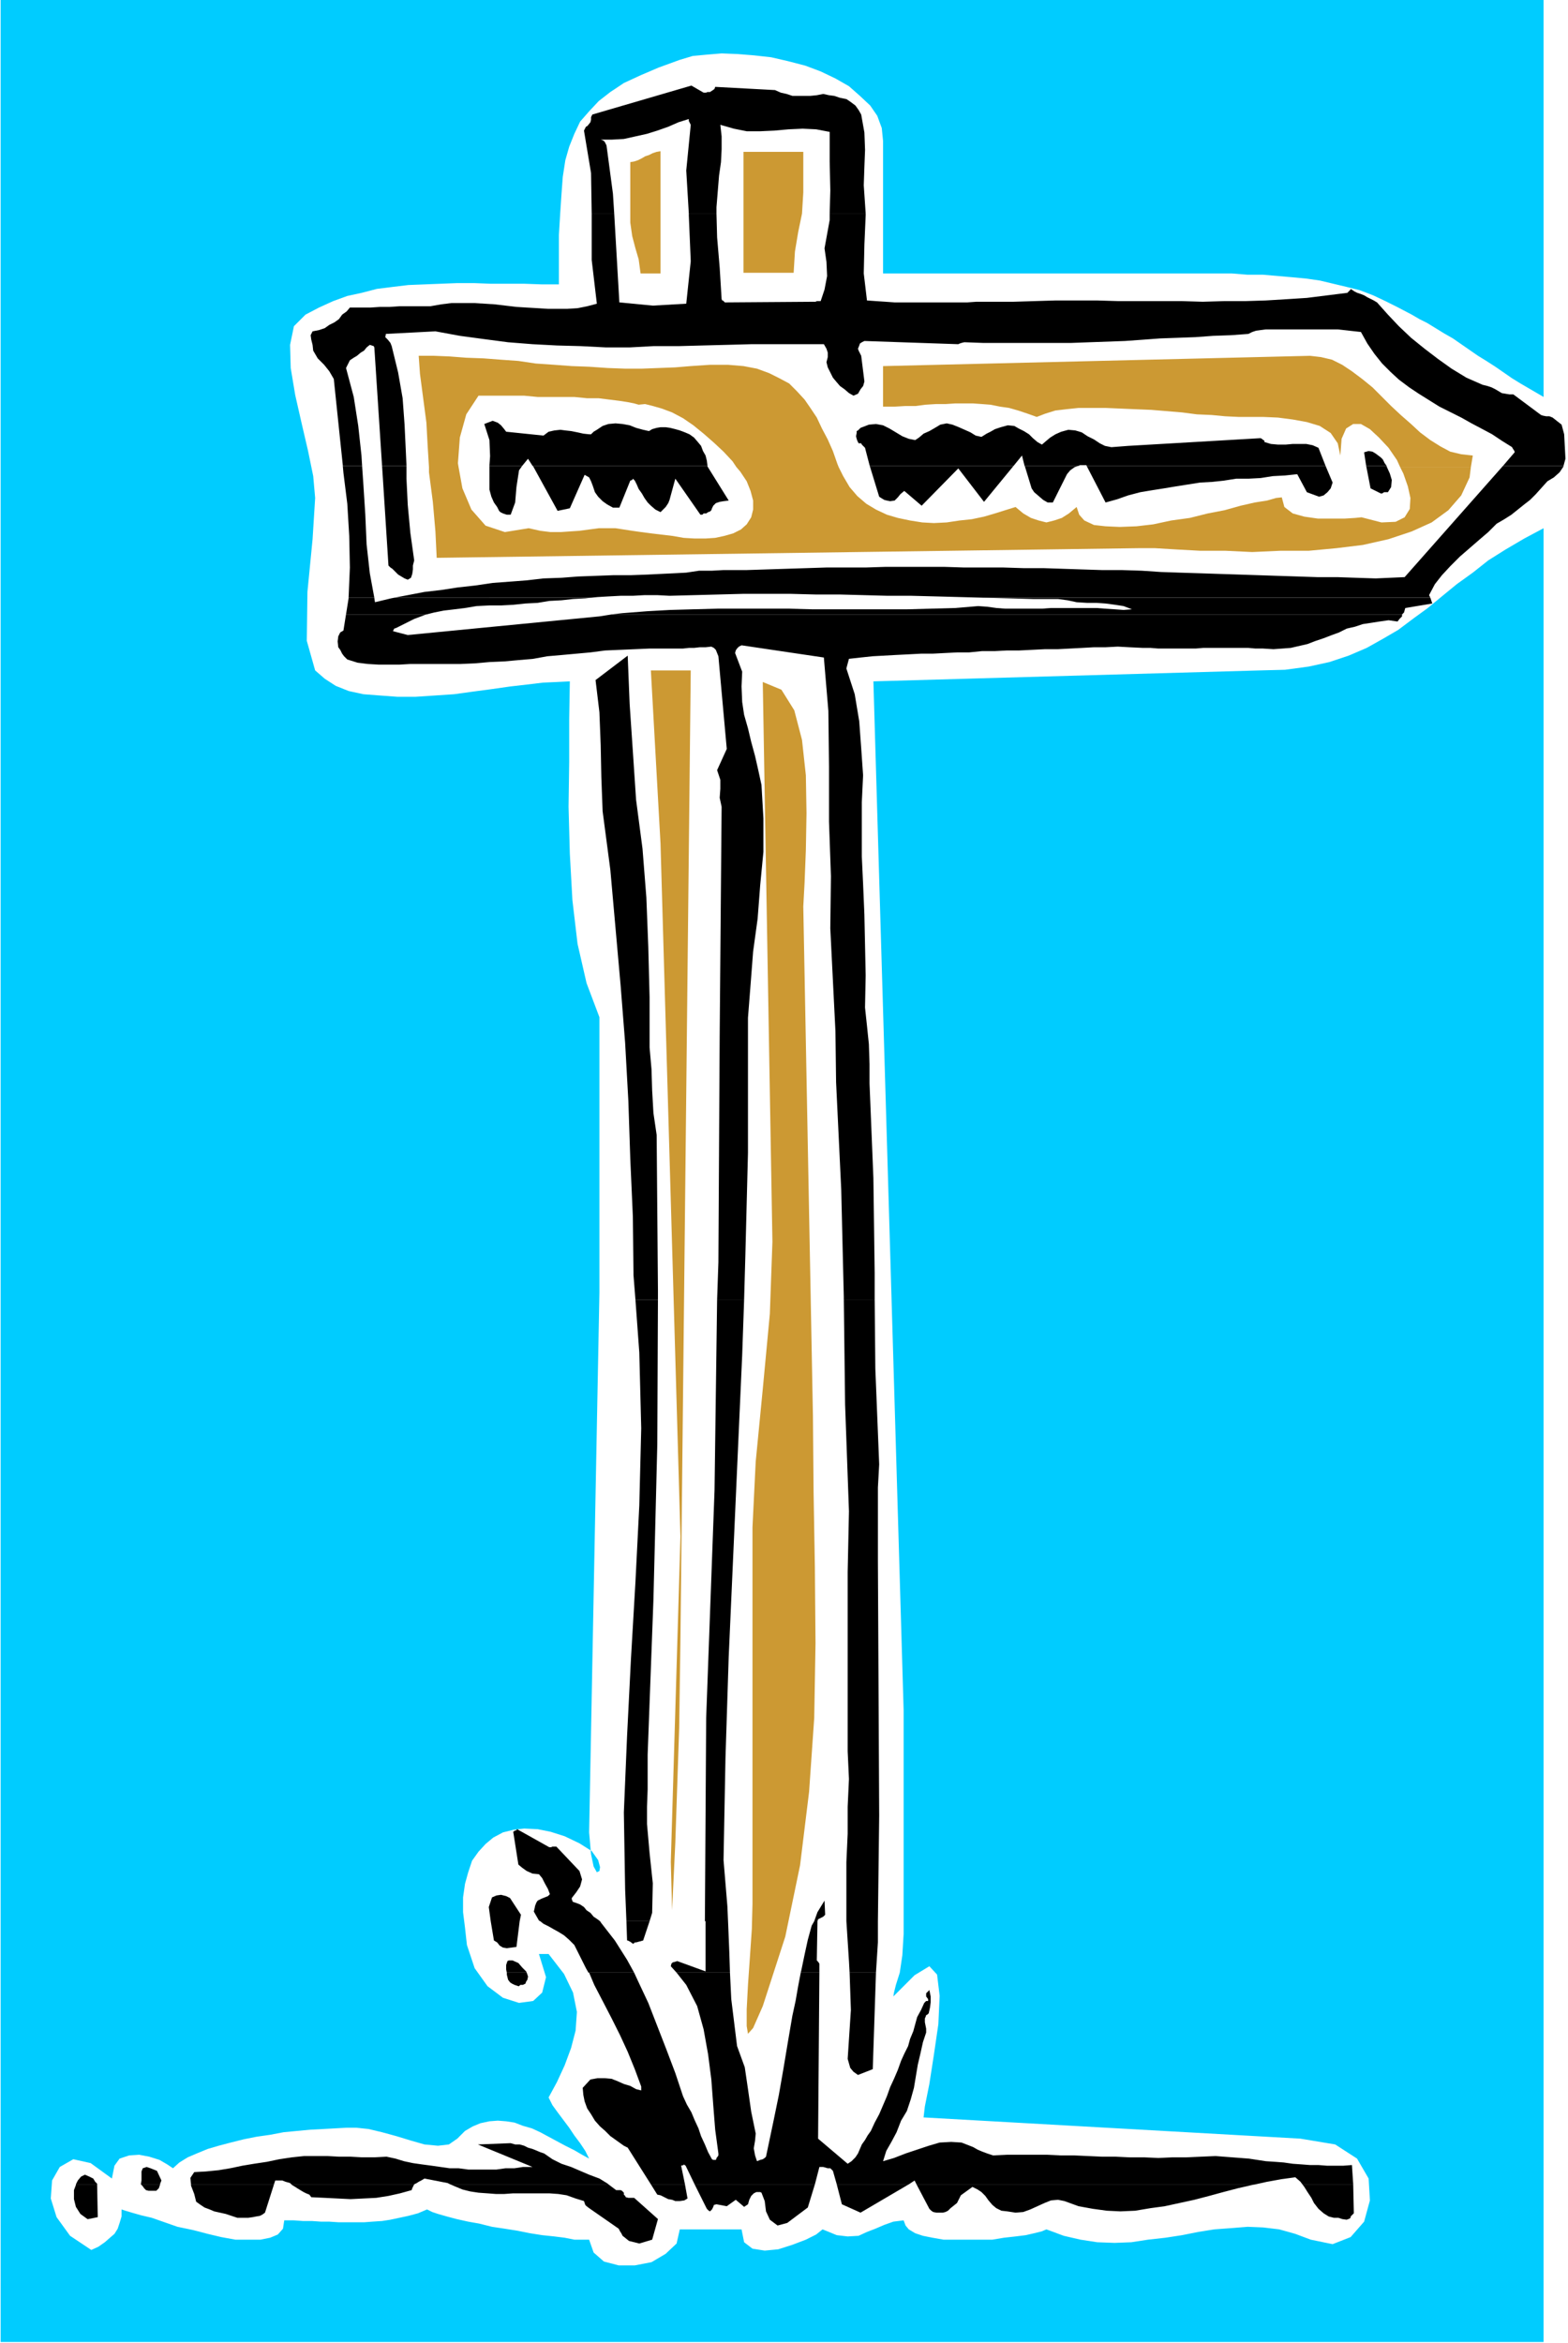
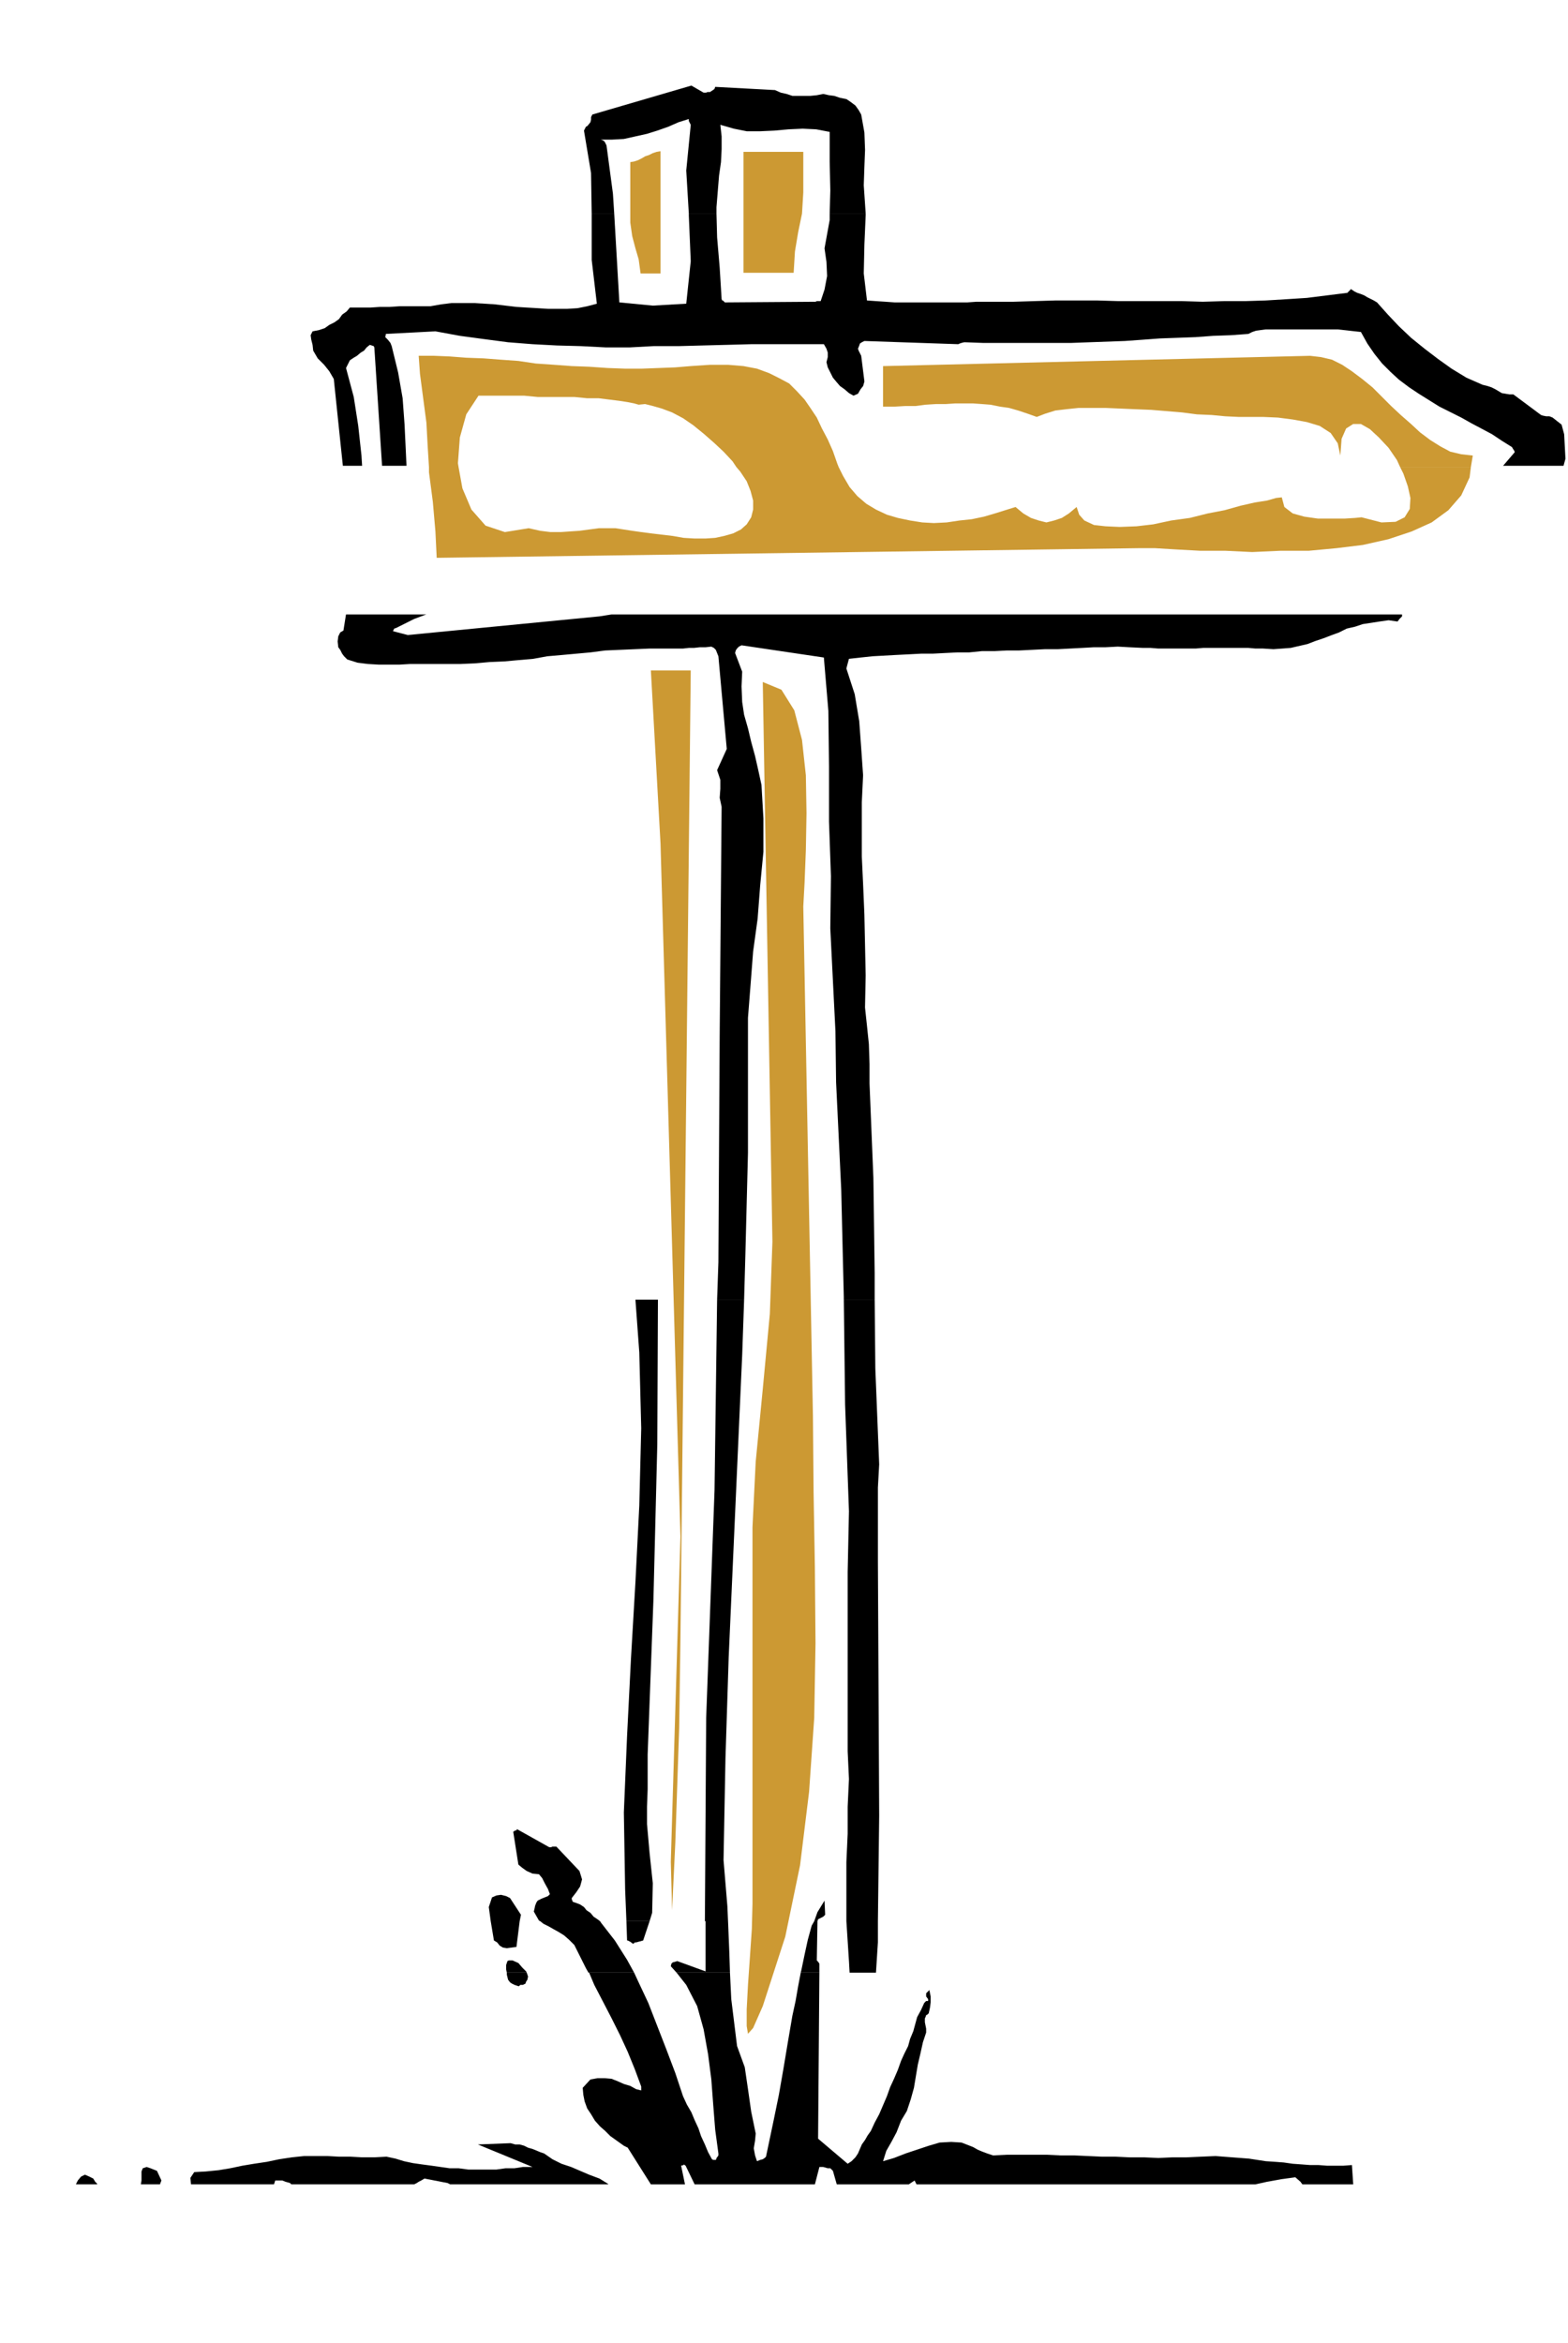
<svg xmlns="http://www.w3.org/2000/svg" fill-rule="evenodd" height="588.515" preserveAspectRatio="none" stroke-linecap="round" viewBox="0 0 2438 3642" width="393.98">
  <style>.pen1{stroke:none}.brush3{fill:#000}</style>
-   <path class="pen1" style="fill:#0cf" d="m932 1581-20-53-14-61-8-68-4-72-2-73 1-70v-67l1-58-20 1-22 1-25 3-26 3-28 4-30 4-29 4-30 2-30 2h-28l-27-2-26-2-23-5-20-8-17-11-15-13-13-46 1-76 8-82 4-64-3-34-8-39-10-43-10-44-7-42-1-36 6-29 18-18 21-11 22-10 22-8 23-5 23-6 24-3 25-3 25-1 25-1 26-1h26l26 1h52l28 1h26v-77l2-33 2-30 2-27 4-26 6-21 8-20 9-19 14-16 15-16 18-14 21-14 26-12 28-12 33-12 20-6 21-2 24-2 25 1 25 2 27 3 26 6 27 7 24 9 23 11 21 12 17 15 16 15 11 16 7 19 2 20v206h542l25 2h24l23 2 23 2 21 2 21 3 21 5 21 5 20 5 21 8 19 9 20 10 21 11 12 7 12 6 13 8 13 8 14 8 13 9 13 9 13 9 13 8 14 9 13 9 13 9 13 8 12 7 12 7 12 7V-2H1v3642h2399V821l-30 16-29 17-27 17-24 19-25 18-22 18-23 19-22 16-24 18-24 14-25 14-28 12-30 10-32 7-37 5-39 1-601 17 47 1599v348l-2 33-4 27-6 19-3 12-1 6 3-3 11-11 19-19 23-14 12 13 4 33-2 44-7 48-7 45-7 35-2 17 586 33 54 9 34 22 18 31 2 34-9 33-21 24-28 11-34-7-24-9-25-7-25-3-24-1-25 2-27 2-25 4-25 5-26 4-27 3-26 4-26 1-27-1-26-4-26-6-27-10-7 3-12 3-13 3-16 2-18 2-18 3h-76l-17-3-15-3-12-4-10-6-5-6-3-8-16 2-14 5-14 6-13 5-13 6-17 1-17-2-22-9-10 8-16 8-21 8-22 7-21 2-19-3-13-10-4-20h-96l-5 22-17 16-22 13-26 5h-25l-23-6-16-14-7-20h-23l-15-3-16-2-19-2-19-3-20-4-19-3-20-3-20-5-17-3-18-4-15-4-14-4-9-3-8-4-14 6-15 4-14 3-14 3-13 2-15 1-13 1h-39l-15-1h-13l-14-1h-14l-14-1h-15l-2 13-8 9-12 5-15 3h-39l-22-4-21-5-23-6-24-5-20-7-20-7-17-4-14-4-10-3-6-2v11l-3 10-3 9-5 8-7 6-8 7-10 7-11 5-33-22-21-29-9-29 2-28 12-21 21-12 27 6 33 24 4-20 8-11 15-5 15-1 16 3 16 5 12 7 9 6 10-9 13-8 14-6 17-7 17-5 19-5 20-5 20-4 21-3 21-4 21-2 21-2 20-1 18-1 18-1h15l19 2 21 5 22 6 23 7 21 6 21 2 17-2 13-9 12-12 12-7 12-5 14-3 13-1 13 1 13 2 13 5 14 4 13 6 13 7 13 7 13 7 14 7 12 7 11 6-6-12-8-12-9-12-8-12-9-12-9-12-8-11-6-12 13-24 12-26 10-27 7-27 2-29-6-30-14-29-24-31h-15l11 36-6 24-14 13-22 3-25-8-24-18-20-28-12-36-3-27-3-24v-23l3-21 5-18 6-18 10-14 11-12 12-10 15-8 16-4 17-2 21 1 20 4 22 7 23 11 19 12 10 14 3 11-1 6-4 2-5-9-4-19-3-34 16-839v-428z" />
  <path class="pen1" d="M1170 2374v585l-1 39-3 44-3 43-2 38v26l2 12 8-9 15-34 35-108 23-111 14-114 8-115 2-116-1-118-2-117-1-118-15-792 2-37 2-51 1-57-1-59-6-55-12-46-20-32-29-12 15 870-4 112-11 117-11 113-5 102zm-143-1063 31 1077-15 506 2 75 5-105 6-178 2-140 16-1504h-62l15 269zM667 726l-2-32-2-37-5-38-5-38-2-28h24l24 1 26 2 27 1 26 2 28 2 27 4 29 2 27 2 27 1 29 2 27 1h26l26-1 26-1 24-2 30-2h28l24 2 21 4 19 7 16 8 15 8 12 12 12 13 9 13 10 15 8 17 9 17 8 18 7 20 2 5h-159l-6-9-14-15-15-14-16-14-16-13-16-11-17-9-16-6-14-4-12-3-10 1-7-2-10-2-13-2-16-2-16-2h-18l-20-2h-57l-21-2h-71l-19 29-10 36-3 40 1 6h-46zm1510 0-5-11-13-19-15-16-14-13-14-8h-12l-11 7-7 16-2 26-4-19-11-16-17-11-20-6-22-4-23-3-23-1h-38l-21-1-21-2-23-1-23-3-24-2-24-2-25-1-23-1-23-1h-42l-19 2-17 2-16 5-13 5-14-5-15-5-14-4-14-2-15-3-13-1-14-1h-28l-15 1h-15l-16 1-15 2h-16l-17 1h-18v-63l664-16 17 2 17 4 16 8 15 10 16 12 16 13 15 15 14 14 15 14 16 14 14 13 16 12 16 10 15 8 17 4 18 2-3 18h-110zm-1510 0v8l6 46 4 46 2 41 1091-15h26l33 2 37 2h39l42 2 44-2h44l43-4 41-5 40-9 36-12 31-14 26-19 20-23 13-28 2-16h-110l5 10 7 20 4 18-1 17-8 13-14 7-22 1-31-8-10 1-16 1h-42l-21-3-18-5-13-10-4-15-9 1-14 4-19 3-22 5-25 7-26 5-28 7-29 4-28 6-26 3-26 1-22-1-18-2-15-7-8-9-4-12-12 10-11 7-12 4-12 3-12-3-12-4-12-7-12-10-16 5-16 5-17 5-19 4-19 2-20 3-20 1-18-1-19-3-19-4-17-5-17-8-15-9-14-12-12-14-10-17-7-14h-159l6 7 10 15 6 15 4 15v14l-3 12-7 11-9 8-12 6-14 4-14 3-15 1h-17l-17-1-17-3-17-2-17-2-15-2-14-2-13-2-13-2h-26l-15 2-15 2-15 1-14 1h-16l-16-2-18-4-37 6-30-10-22-25-14-33-6-33h-46zm313-380 3 21 5 19 5 17 3 22h31V235l-6 1-6 2-6 3-6 2-5 3-6 3-6 2-6 1v94zm269-47v-63h-93v188h78l2-33 5-30 6-29 2-33z" style="fill:#c93" />
  <path class="pen1 brush3" d="m920 332-1-63-11-66 2-4 1-2 2-1 1-1 4-5 1-4v-4l2-4 154-45 19 11h4l2-1h4l3-2 3-2 1-1 1-3 93 5 9 4 9 2 9 3h28l10-1 10-2 9 2 8 1 9 3 10 2 6 4 8 6 5 7 4 7 5 28 1 27-1 26-1 29 3 44h-56l1-36-1-45v-46l-21-4-21-1-22 1-22 2-22 1h-21l-20-4-21-6 2 18v20l-1 20-3 21-4 49v10h-43l-4-67 7-71-2-4-1-2v-3l-16 5-16 7-17 6-16 5-18 4-18 4-18 1h-18l3 1 3 2 1 2 2 4 10 75 2 31h-35zM533 723l-4-38-5-48-5-48-7-12-8-10-10-10-7-12-1-9-2-8-1-7 3-6 10-2 9-3 7-5 8-4 7-5 5-7 7-5 5-6h32l15-1h15l15-1h48l17-3 16-2h35l16 1 16 1 17 2 17 2 16 1 17 1 16 1h30l16-1 15-3 15-4-8-68v-72h35l8 138 52 5 52-3 7-66-3-71v-3h43l1 37 4 47 3 49 1 2h1l1 1 2 2 139-1h2l2-1h6l6-18 4-21-1-22-3-21 8-44v-10h56v2l-2 46-1 45 5 42 14 1 15 1 14 1h113l14-1h58l32-1 33-1h65l33 1h99l32 1 33-1h33l32-1 33-2 31-2 32-4 32-4h-1l2-2 3-3v-1l6 4 4 2 6 2 5 2 5 3 4 2 6 3 5 3 17 19 17 18 19 18 21 17 21 16 21 15 23 14 25 11 8 2 6 2 6 3 5 3 5 3 6 1 6 1h6l43 32 3 1 5 1h5l5 2 14 11 4 15 1 19 1 19-3 11h-94l18-21v-1l-1-2-2-3-1-2-16-10-15-10-15-8-17-9-16-9-18-9-16-8-16-10-16-10-15-10-16-12-13-12-13-13-12-15-11-16-10-18-18-2-18-2h-112l-8 1-7 1-6 2-6 3-27 2-28 1-27 2-27 1-28 1-27 2-28 2-28 1-28 1-27 1h-138l-27-1h-2l-4 1-3 1-2 1-146-5-4 2-3 2-1 3-2 5 1 3 1 2 1 2 2 4 5 40-2 7-4 5-4 7-7 3-7-4-7-6-7-5-6-7-5-6-4-8-4-8-2-8 2-8v-7l-2-6-4-7h-113l-37 1-39 1-37 1h-39l-37 2h-37l-39-2-37-1-38-2-38-3-38-5-37-5-38-7-77 4-1 5 4 4 4 5 2 5 10 41 7 40 3 41 2 42 1 22h-38l-12-184-1-2-3-1-3-1-5 4-4 5-5 3-6 5-5 3-6 4-3 6-3 6 12 45 7 45 5 46 1 16h-30v-1z" />
-   <path class="pen1 brush3" d="m761 723 1-14-1-25-8-25 13-5 8 3 5 4 5 6 3 4 58 6 8-6 9-2 9-1 8 1 9 1 10 2 9 2 9 1h3l2-2 2-2 5-3 9-6 9-3 11-1 11 1 11 2 10 4 11 3 9 2 5-3 7-2 6-1h8l7 1 8 2 7 2 8 3 7 3 7 5 6 7 5 6 3 8 4 7 2 8 1 8H828l-7-11-9 11h-51v-1zm591 0-6-23-1-4-2-2-3-3-1-2h-4l-1-2-1-2-1-3-1-4 1-5v-3l2-1 1-1 2-2 1-1 13-5 11-1 11 2 10 5 10 6 10 6 10 4 10 2 6-4 7-6 9-4 7-4 10-6 10-2 9 2 10 4 9 4 9 4 8 5 9 2 8-5 6-3 7-4 9-3 11-3 10 1 7 4 8 4 8 5 6 6 7 6 7 4 7-6 6-5 8-5 9-4 11-3 11 1 10 3 9 6 10 5 9 6 8 4 10 2 26-2 206-12 2 1 1 1 3 2v2l10 3 11 1h12l11-1h21l10 2 9 4 11 28h-371l-1-1h-10l-2 1h-84l-4-16-13 16h-223l-1-1zm772 0-3-20 7-2 6 1 5 3 4 3 4 3 3 3 3 6 3 4h-31l-1-1zM542 929l2-47-1-49-3-50-6-48-1-11h30l2 29 3 47 2 46 5 45 7 38h-40zm71 0 21-4 26-5 26-3 26-4 27-3 27-4 27-2 26-2 26-3 28-1 26-2 27-1 27-1h27l27-1 20-1 21-1 19-1 20-3h20l18-1h36l31-1 31-1 31-1 31-1h61l31-1h91l31 1h61l31 1h31l30 1 30 1 31 1h31l31 1 30 2 29 1 32 1 30 1 31 1 30 1 30 1 31 1 30 1h31l29 1 31 1 45-2 153-173h94v1l-6 9-9 8-10 6-9 10-9 10-9 9-9 7-10 8-10 8-11 7-12 7-13 13-14 12-15 13-15 13-15 15-13 14-11 14-9 17 2 4h-694l-37-1-37-1-39-1h-37l-37-1-38-1h-37l-38-1h-75l-38 1-38 1-38 1-19-1h-20l-18 1h-19l-19 1-17 1-10 1H613zm-19-206 10 156 3 3 3 2 5 5 4 4 5 3 5 3 5 2 5-3 2-6 1-7v-6l2-8-6-43-4-43-2-41v-20h-38v-1z" />
-   <path class="pen1 brush3" d="M761 723v38l3 11 4 9 5 7 3 6 2 2 4 2 6 2h6l7-19 2-24 4-26 5-7h-51v-1zm67 0 39 71 19-4 23-52 7 4 3 6 3 8 3 9 5 7 7 7 7 5 9 5h10l17-42 3-1 1-2 3 3 3 6 3 7 5 7 4 7 5 7 5 5 7 6 8 4 4-4 4-4 4-6 2-5 9-33 39 56h3l2-2h4l3-2 3-1 2-2 1-3 2-4 4-4 6-2 6-1 8-1-33-53v-1H828v-1zm524 0 15 49 3 2 5 3 4 1 5 1 7-1 5-5 4-5 6-5 27 23 57-58 40 52 46-56h-223l-1-1zm241 0 11 36 4 6 7 6 7 6 7 4h8l22-44 5-6 7-5 6-2h-84v-1zm96 0 30 58 18-5 17-6 19-5 18-3 19-3 18-3 19-3 19-3 18-1 19-2 19-3h19l19-1 19-3 19-1 19-2 15 28 19 7 7-2 6-5 5-6 3-9-11-26h-371l-1-1zm435 0 7 36 16 8h2l3-2h6l5-8 1-11-3-10-5-11v-1h-31l-1-1zM538 955l4-25v-1h40l1 7 25-6 5-1h306l-9 1-19 1-18 2-19 1-18 3-19 1-19 2-19 1h-18l-20 1-18 3-16 2-17 2-15 3-12 3H538zm412 0 18-2 38-3 36-2 36-1 37-1h111l36 1h149l36-1 38-1 36-3 14 1 14 2 14 1h57l14-1h71l13 1 15 1 14 1 13-1-13-5-13-2-15-2-14-1h-15l-16-1-14-3-15-2h-39l-37-1-39-1h694l3 9-42 7-2 7-3 3H950zm38 1065-3-38-1-91-4-90-3-90-5-90-7-89-8-90-8-90-12-91-2-53-1-50-2-51-6-50 50-38 3 75 5 74 5 75 10 76 6 76 3 77 2 78v78l3 34 1 33 2 35 5 34 2 241v15h-35z" />
  <path class="pen1 brush3" d="m1115 2020 2-58 2-353 3-355-3-14 1-14v-14l-5-15 15-33-13-144-2-5-2-5-3-3-4-2-9 1h-9l-9 1h-8l-9 1h-52l-23 1-23 1-23 1-23 3-22 2-22 2-23 2-22 4-23 2-22 2-23 1-22 2-23 1h-78l-17 1h-32l-17-1-16-2-16-5-5-5-3-4-3-6-3-4-1-9 1-8 3-6 5-3 4-25h125l-3 1-16 6-14 7-14 7-3 1-1 2-1 2 23 6 298-29 19-3h1229v3l-4 4-3 4-14-2-14 2-13 2-13 2-12 4-13 3-12 6-11 4-13 5-12 4-13 5-13 3-13 3-13 1-14 1-16-1h-12l-11-1h-70l-12 1h-58l-12-1h-12l-21-1-18-1-19 1h-18l-18 1-19 1-19 1h-20l-20 1-20 1h-19l-19 1h-20l-20 2h-18l-20 1-19 1h-18l-19 1-20 1-18 1-18 1-19 2-18 2-4 15 13 40 7 42 3 41 3 43-2 42v84l2 43 2 47 1 47 1 48-1 50 3 28 3 29 1 31v30l6 147 2 148v41h-48v-4l-4-167-8-167-1-79-4-80-4-80 1-81-3-85v-86l-1-86-7-83-128-19-4 2-3 3-2 3-1 4 11 29-1 23 1 24 3 20 6 21 5 21 6 22 5 22 5 23 3 52v52l-5 52-4 52-7 51-4 52-4 51v210l-4 157-2 71h-42zm-352 966-3-22 5-15 7-3 7-1 8 2 6 3 17 26-2 10h-45zm77 0-2-1-8-14 1-4 1-5 2-5 2-3 6-3 5-2 5-2 3-3-3-8-5-9-4-8-5-6-10-1-9-4-7-5-6-5-8-51 3-2h2v-1l1-1 50 28h3l2-1h6l36 38 4 13-3 11-6 9-7 9v2l1 2v1l1 1 6 2 5 2 6 4 4 5 6 4 5 6 6 4 4 3h-93zm134 0-2-49-2-120 5-119 6-119 7-120 6-119 3-120-3-118-6-82h35l-1 225-6 241-9 241v54l-1 27v27l4 45 5 47-1 46-4 13h-36zm122 0 2-316 13-354 4-296h42l-3 86-7 156-7 157-7 157-5 157-3 158 6 72 1 23h-36zm170 0 5-14 11-18 1 22-3 3-4 2-4 2-1 3h-5zm50 0v-92l2-44v-42l2-43-2-43v-279l2-94-6-166-2-163h48l1 107 6 149-2 36v114l1 198 1 198-2 164h-49zm-528 80-1-5v-7l2-6 2-1h6l9 4 6 7 6 6 1 2h-31zm127 0-4-7-13-26-5-10-8-8-8-7-8-5-9-5-7-4-8-4-5-4h93l2 3 21 27 19 30 11 20h-71zm137 0-9-10 1-4 2-2 4-1 3-1 44 16v-78h35l2 49 1 31h-83zm193 0 1-4 5-24 5-23 6-22 4-7h5v2l-1 59 2 2 2 3v14h-29zm76 0-1-18-4-62h49v33l-3 47h-41zm-558-80 5 30 5 3 4 5 5 3 6 1 15-2 5-40h-45z" />
  <path class="pen1 brush3" d="m974 2986 1 30h1l2 1 2 1 4 3h1l2-2h2l11-3 10-30h-36zm-856 409 3-6 5-6 6-3 7 3 6 3 3 5 3 3v1h-33zm101 0 1-6v-14l2-5 6-2 6 2 5 2 5 2 7 15-2 5v1h-30zm78 0-1-10 6-9 18-1 20-2 18-3 19-4 18-3 20-3 19-4 20-3 19-2h36l18 1h18l18 1h19l19-1 14 3 13 4 14 3 14 2 15 2 14 2 14 2h14l15 2h44l14-2h14l13-2h15l-85-35 51-2 7 2h7l7 2 6 3 7 2 5 2 7 3 6 2 13 9 14 7 15 5 14 6 14 6 16 6 13 8 1 1H700l-4-2-36-7-5 3-4 2-3 2-4 2H453l-2-2-7-2-5-2h-11l-2 6H297zm715 0-36-57-6-3-7-5-7-5-7-5-8-8-8-7-8-9-6-10-6-9-4-11-2-10-1-11 12-13 11-2h11l11 1 10 4 9 4 10 3 9 5 8 2v-6l-10-27-11-27-12-26-13-26-14-27-13-25-8-19h70l6 13 16 34 14 36 14 36 14 37 12 36 6 13 7 12 5 12 6 13 4 12 6 13 5 12 6 11 2 1h4l1-2v-1l1-1 2-3v-3l-5-37-3-38-3-40-5-39-7-39-10-36-17-33-15-19h83l2 41 9 73 12 33 5 34 5 35 7 34-1 11-2 12 2 11 3 9 5-2 4-1 3-2 2-2 12-57 8-39 7-40 7-42 7-41 5-23 4-23 4-21h29l-2 258 46 39 6-4 6-6 4-6 3-7 3-7 5-7 4-7 5-7 6-13 7-13 6-14 6-14 5-14 6-13 6-14 5-14 5-11 6-12 3-11 5-12 3-11 3-11 6-11 5-11 1-1 2-2h3v-3l-3-4v-5l3-3 2-2 2 10v9l-1 8-2 9-2 2-2 1-1 3-1 2v6l1 5 1 5v6l-5 15-4 18-4 17-3 18-3 18-5 18-6 18-9 15-7 18-8 15-8 14-5 16 17-5 18-7 18-6 18-6 17-5 18-1 16 1 18 7 7 4 7 3 8 3 9 3 21-1h63l21 1h21l22 1 22 1h21l21 1h23l22 1 22-1h22l22-1 23-1 13 1 13 1 13 1 13 1 13 2 13 2 15 1 13 1 14 2 14 1 13 1h13l13 1h26l13-1 2 30h-79l-3-4-8-7-22 3-22 4-18 4h-527l-3-6-9 6h-112l-6-21-4-4h-4l-7-2h-6l-7 27h-187l-14-29-3-2v1l-4 1 6 29h-53zm-224-329v3l2 8 3 4 3 2 4 2 6 2h1l2-2h4l4-2 1-3 2-3 1-5-2-6h-31z" />
-   <path class="pen1 brush3" d="m1321 3066 2 58-5 76 2 7 2 7 5 6 7 5 23-9 5-150h-41zM118 3395v1l-3 8v14l3 12 7 11 11 8h1l15-3-1-51h-33zm101 0 3 3 2 3 3 3 4 1h12l4-4 1-3 1-3h-30zm78 0v2l5 13 3 12 7 5 6 4 8 3 7 3 9 2 9 2 9 3 9 3h17l7-1 5-1 6-1 4-2 4-3 14-44H297zm156 0 1 1 5 3 3 2 5 3 5 3 4 2 5 2 3 4 21 1 20 1 20 1 20-1 20-1 19-3 18-4 18-5 1-3 1-2 1-2 1-2H453zm247 0 7 3 12 5 12 3 13 2 14 1 13 1h13l14-1h56l14 1 13 2 14 5 13 4 1 3 1 3 2 2 4 3 46 32 1 2 1 2 2 3 2 4 5 4 5 4 8 2 8 2 20-6 9-32-37-33h-9l-4-1-1-2-2-2v-3l-3-3-2-1h-7l-12-9H700zm312 0 10 16 5 1 6 3 6 3 6 1 5 2h7l7-1 5-3-4-22h-53zm68 0 19 38 1 1 2 2 2 1 3-3 2-4 1-3 4-1 16 3 14-10 13 11 6-4 2-7 3-6 4-4 4-2h6l2 1 5 13 2 16 6 13 12 9 15-4 32-24 11-36h-187zm221 0 8 31 29 13 75-44h-112zm124 0 20 38 3 3 3 2 5 1h10l4-1 4-2 4-4 5-4 5-4 3-6 3-6 18-13 8 4 6 4 6 6 5 7 6 7 6 5 8 4 9 1 13 2 12-1 11-4 11-5 11-5 10-4 11-1 10 2 22 8 22 4 22 3 21 1 23-1 24-4 22-3 23-5 23-5 23-6 22-6 23-6 22-5 5-1h-527zm600 0 3 4 5 8 6 9 4 8 7 9 8 7 8 5 8 2h7l6 2 7 1 2-1h1l3-2v-2l2-2 3-3-1-45h-79z" />
</svg>